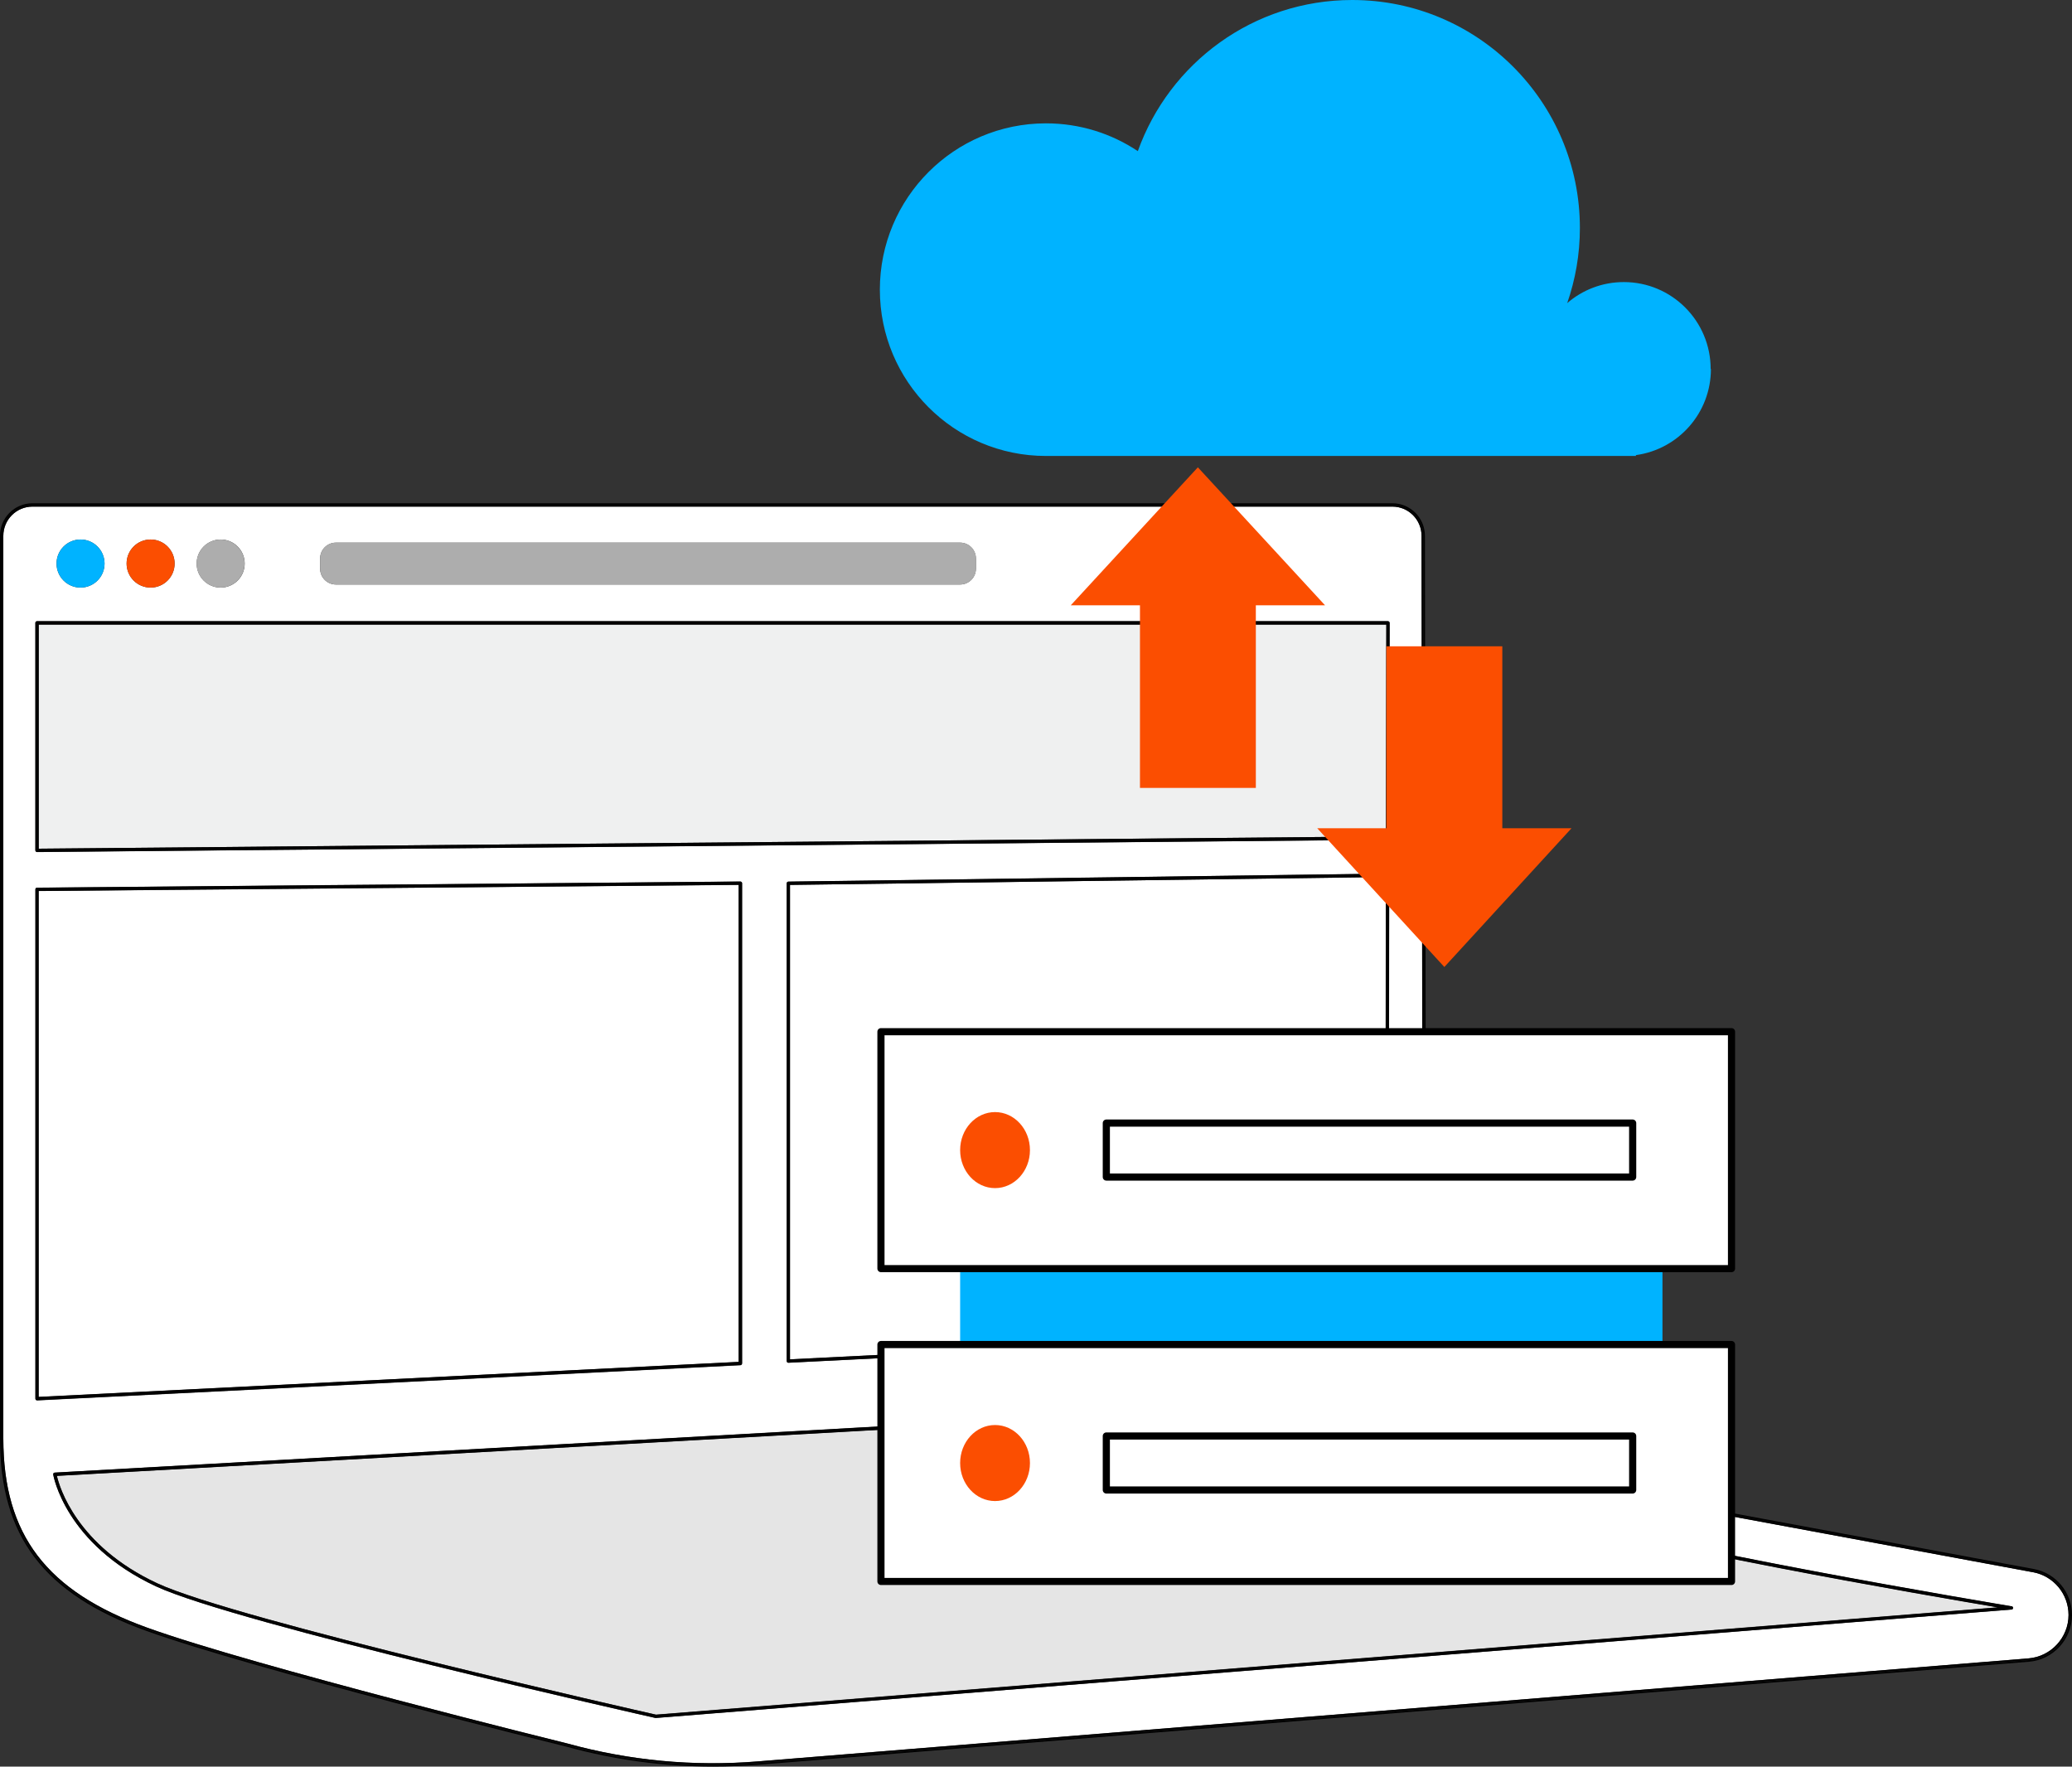
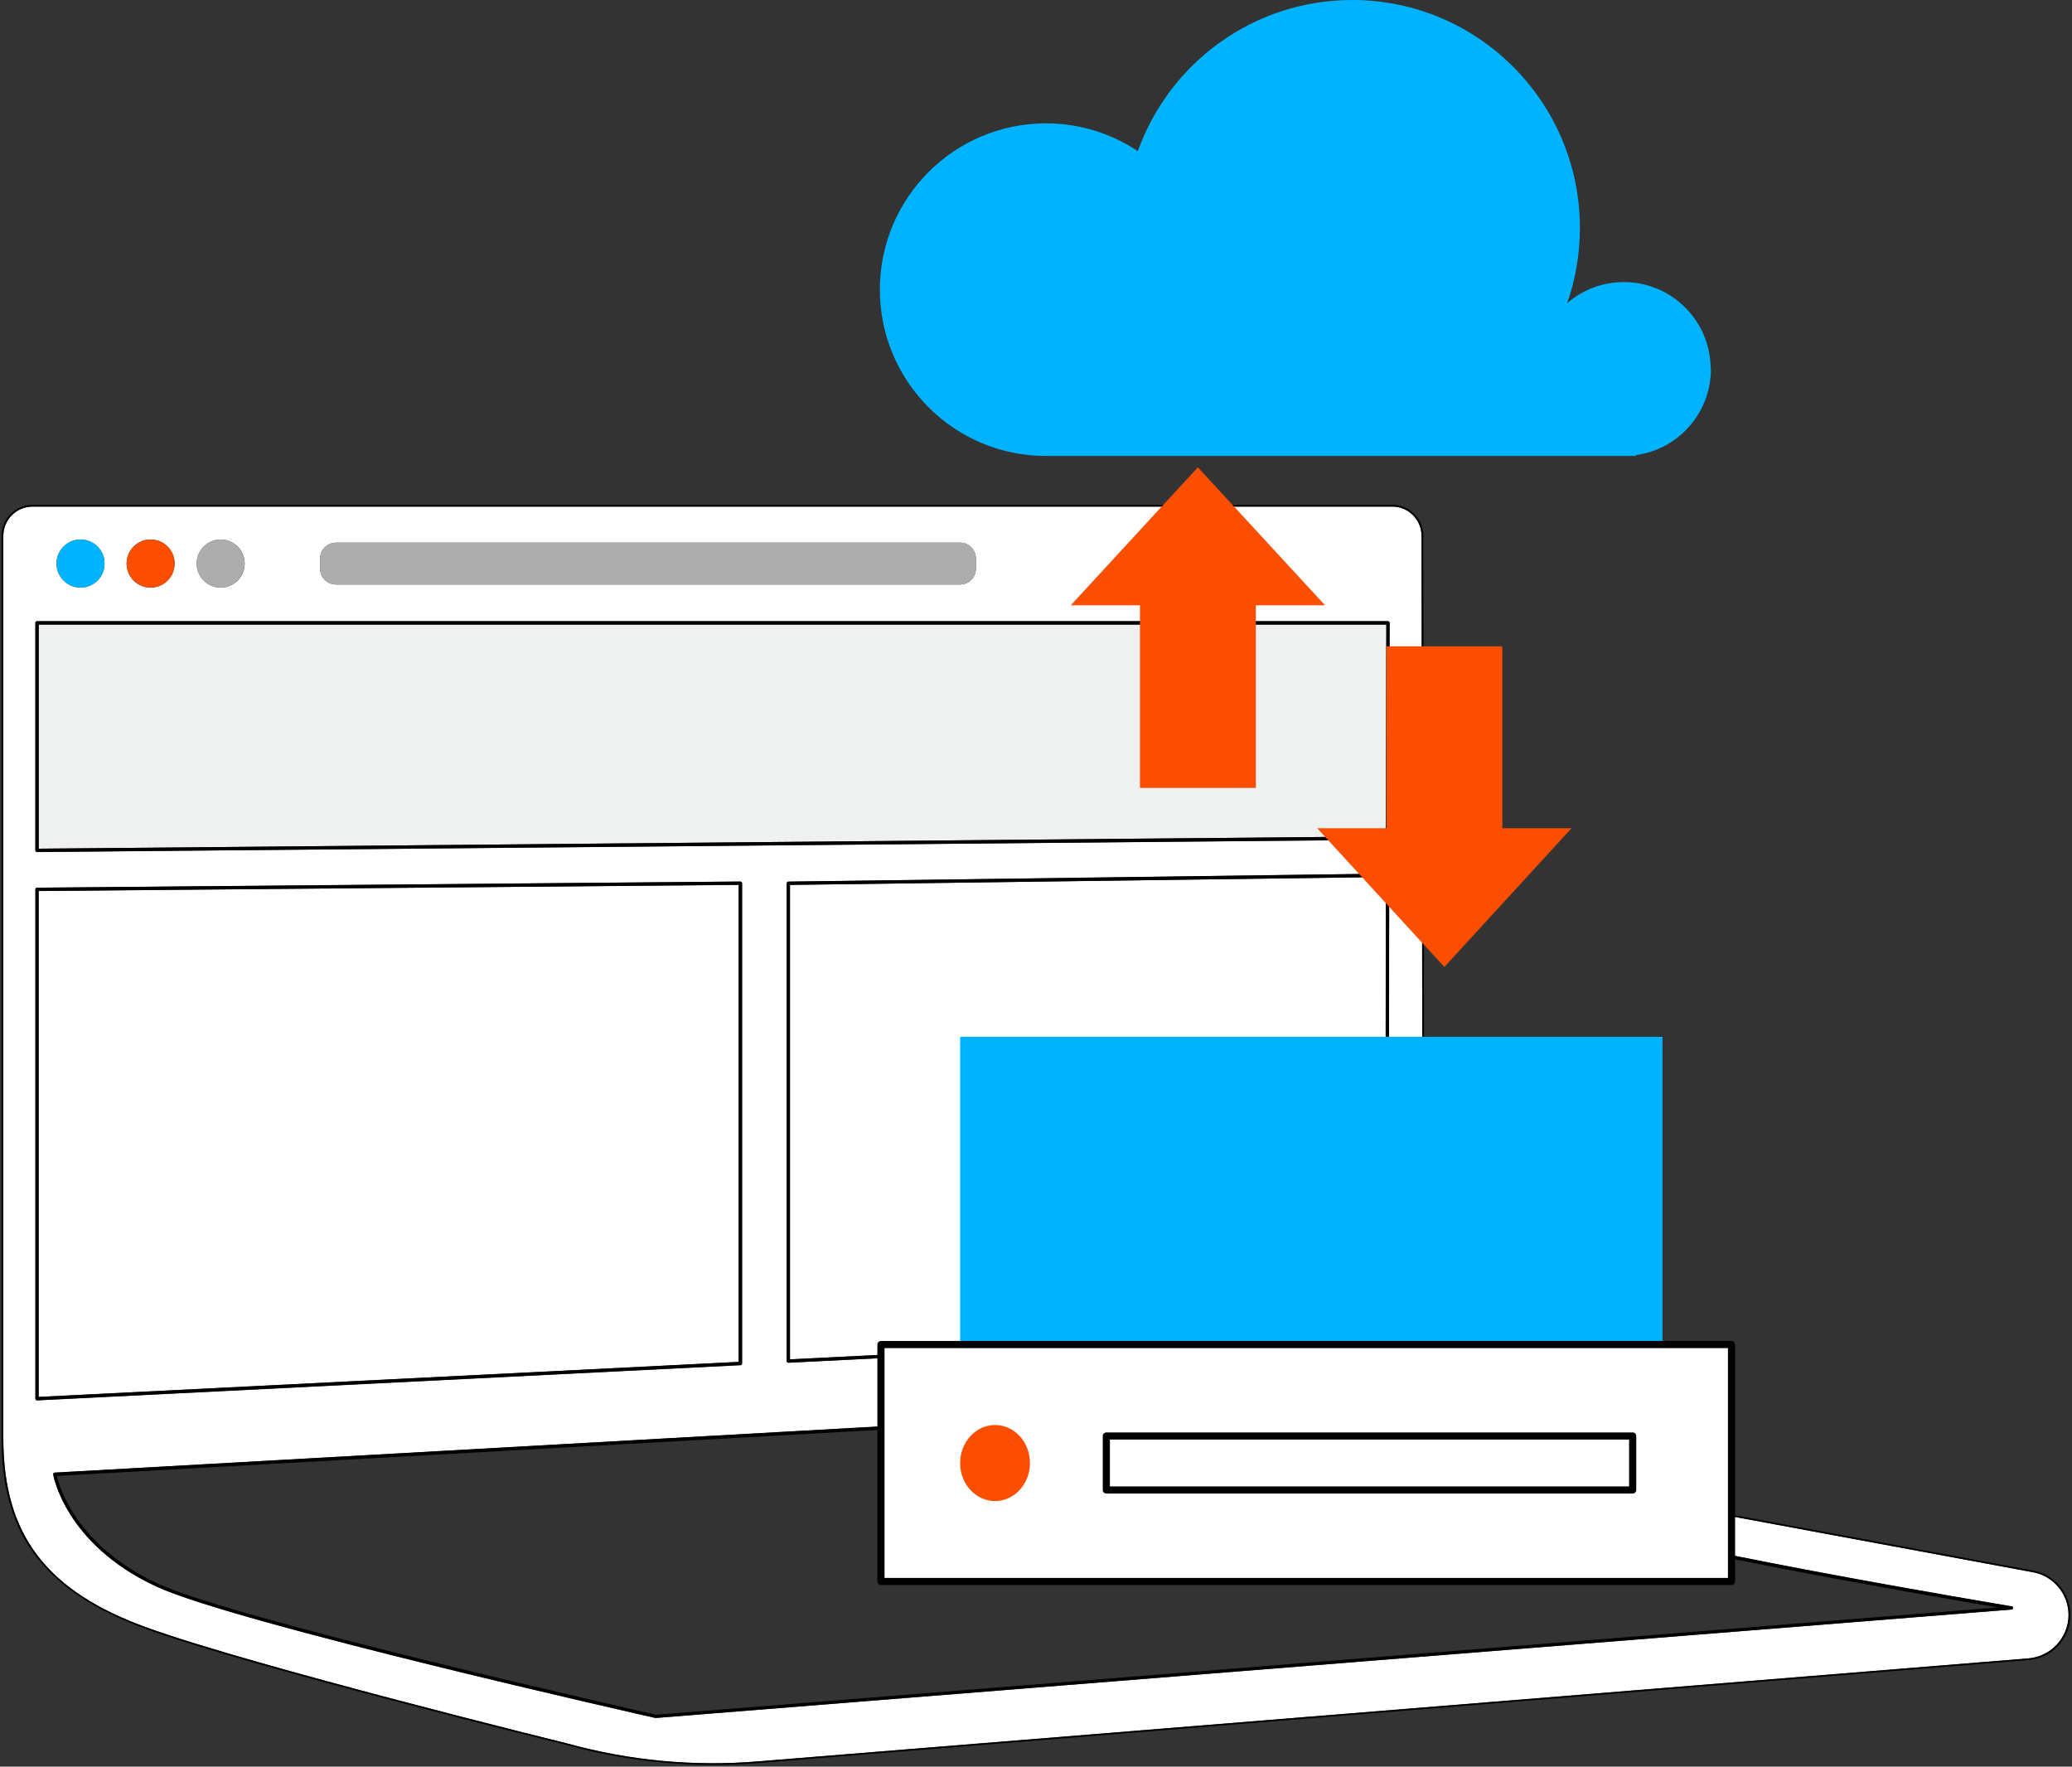
<svg xmlns="http://www.w3.org/2000/svg" width="346" height="295" viewBox="0 0 346 295" fill="none">
  <rect x="0" y="0" width="346" height="295" fill="#333333" stroke="none" />
  <g clip-path="url(#clip0_1887_383)">
    <path d="M231.492 104.298H6.455V141.721L231.435 139.671L231.492 104.298Z" fill="#EFF0F0" />
-     <path d="M234.321 233.848L9.498 246.445C9.925 248.296 12.768 258.118 26.275 264.395C39.355 270.488 107.5 285.861 109.519 286.317L333.603 268.395C322.371 266.502 271.87 257.819 256.501 252.396C240.35 246.687 235.004 235.456 234.307 233.848H234.321Z" fill="#E5E5E5" />
    <path d="M131.926 226.987L231.335 222.019L231.435 146.447L131.926 147.77V226.987Z" fill="white" />
    <path d="M339.503 262.545L267.817 249.25C260.026 247.812 252.647 244.011 247.06 238.559C241.131 232.78 237.761 225.535 237.577 218.175L237.392 89.479C237.392 86.789 235.202 84.597 232.529 84.597H5.417C2.73 84.597 0.555 86.789 0.555 89.479V240.196C0.555 256.282 7.749 265.734 24.625 271.812C42.497 278.246 94.249 291.014 94.761 291.142C105.125 294.004 115.803 295 126.494 294.132L338.763 276.922C342.503 276.623 345.431 273.434 345.431 269.677C345.431 266.175 342.929 263.171 339.503 262.531V262.545ZM53.458 93.266C53.458 91.8 54.639 90.618 56.103 90.618H160.318C161.782 90.618 162.963 91.8 162.963 93.266V94.96C162.963 96.426 161.782 97.607 160.318 97.607H56.103C54.639 97.607 53.458 96.426 53.458 94.96V93.266ZM36.852 90.091C39.07 90.091 40.862 91.885 40.862 94.106C40.862 96.326 39.07 98.12 36.852 98.12C34.634 98.12 32.843 96.326 32.843 94.106C32.843 91.885 34.634 90.091 36.852 90.091ZM25.151 90.091C27.369 90.091 29.16 91.885 29.16 94.106C29.16 96.326 27.369 98.12 25.151 98.12C22.933 98.12 21.142 96.326 21.142 94.106C21.142 91.885 22.933 90.091 25.151 90.091ZM13.45 90.091C15.668 90.091 17.459 91.885 17.459 94.106C17.459 96.326 15.668 98.12 13.45 98.12C11.232 98.12 9.441 96.326 9.441 94.106C9.441 91.885 11.232 90.091 13.45 90.091ZM5.901 104.027C5.901 103.871 6.028 103.743 6.185 103.743H231.776C231.847 103.743 231.918 103.771 231.975 103.828C232.032 103.885 232.06 103.956 232.06 104.027L232.003 139.956C232.003 140.112 231.875 140.226 231.733 140.24L6.199 142.29C6.128 142.29 6.057 142.262 6 142.205C5.943 142.148 5.915 142.077 5.915 142.005V104.027H5.901ZM231.989 146.162L231.89 222.289C231.89 222.432 231.776 222.56 231.619 222.56L131.655 227.57C131.584 227.57 131.513 227.542 131.471 227.499C131.414 227.442 131.385 227.371 131.385 227.3V147.514C131.385 147.358 131.513 147.244 131.655 147.23L231.719 145.892C231.79 145.892 231.861 145.92 231.918 145.977C231.975 146.034 232.003 146.105 232.003 146.176L231.989 146.162ZM6.199 233.848C6.128 233.848 6.057 233.819 6.014 233.777C5.957 233.72 5.929 233.648 5.929 233.577V148.525C5.929 148.368 6.057 148.255 6.199 148.24L123.651 147.215C123.722 147.215 123.793 147.244 123.85 147.301C123.907 147.358 123.935 147.429 123.935 147.5V227.698C123.935 227.841 123.821 227.969 123.665 227.983L6.213 233.862L6.199 233.848ZM335.906 268.78L109.533 286.886C109.533 286.886 109.519 286.886 109.504 286.886C109.49 286.886 109.462 286.886 109.447 286.886C108.751 286.73 39.312 271.086 26.047 264.908C10.877 257.848 8.9 246.346 8.886 246.232C8.886 246.161 8.886 246.075 8.943 246.018C8.986 245.962 9.071 245.919 9.142 245.919L234.491 233.307C234.605 233.307 234.719 233.378 234.762 233.492C234.804 233.62 239.624 245.862 256.699 251.897C273.888 257.976 335.309 268.153 335.92 268.253C336.062 268.282 336.162 268.395 336.147 268.538C336.147 268.68 336.034 268.794 335.891 268.808L335.906 268.78Z" fill="white" />
    <path d="M6.455 233.278L123.352 227.428V147.771L6.455 148.795V233.278Z" fill="white" />
-     <path d="M339.602 262.004L267.917 248.709C253.785 246.09 238.543 234.488 238.131 218.175L237.946 89.479C237.946 86.49 235.515 84.042 232.529 84.042H5.417C2.431 84.042 0 86.476 0 89.479V240.196C0 256.552 7.308 266.175 24.44 272.338C42.326 278.787 94.121 291.555 94.632 291.683C102.637 293.89 110.826 295 119.073 295C121.561 295 124.063 294.9 126.551 294.701L338.82 277.491L338.792 277.221L126.523 294.431C115.817 295.299 105.054 294.288 94.689 291.427C94.689 291.427 42.61 278.602 24.525 272.082C6.185 265.463 0.284 255.086 0.284 240.196V89.479C0.284 86.632 2.588 84.326 5.431 84.326H232.529C235.373 84.326 237.676 86.632 237.676 89.479L237.861 218.175C238.259 233.805 252.533 246.147 267.874 248.993L339.559 262.289C343.128 262.943 345.716 266.075 345.716 269.705C345.716 273.634 342.702 276.908 338.792 277.221L338.82 277.491C342.844 277.164 346 273.733 346 269.691C346 265.919 343.313 262.687 339.616 262.004H339.602Z" fill="black" />
    <path d="M345.715 269.691C345.715 266.047 343.127 262.929 339.559 262.275L267.874 248.979C252.533 246.132 238.258 233.791 237.86 218.161L237.675 89.465C237.675 86.618 235.372 84.312 232.529 84.312H5.416C2.573 84.312 0.27 86.618 0.27 89.465V240.182C0.27 255.058 6.17 265.449 24.525 272.068C42.61 278.588 94.689 291.413 94.689 291.413C105.039 294.26 115.816 295.285 126.522 294.416L338.791 277.207C342.701 276.894 345.715 273.62 345.715 269.691ZM338.763 276.936L126.494 294.146C115.788 295.014 105.11 294.004 94.76 291.157C94.234 291.029 42.482 278.26 24.624 271.826C7.748 265.748 0.554 256.282 0.554 240.197V89.48C0.554 86.789 2.743 84.597 5.416 84.597H232.514C235.201 84.597 237.377 86.789 237.377 89.48L237.562 218.175C237.746 225.549 241.116 232.78 247.045 238.56C252.632 244.011 260.011 247.798 267.802 249.25L339.488 262.545C342.928 263.186 345.416 266.189 345.416 269.691C345.416 273.449 342.488 276.623 338.748 276.936H338.763Z" fill="black" />
    <path d="M13.451 98.12C15.665 98.12 17.46 96.323 17.46 94.106C17.46 91.889 15.665 90.092 13.451 90.092C11.236 90.092 9.441 91.889 9.441 94.106C9.441 96.323 11.236 98.12 13.451 98.12Z" fill="#00B3FF" />
    <path d="M25.15 98.12C27.364 98.12 29.159 96.323 29.159 94.106C29.159 91.889 27.364 90.092 25.15 90.092C22.936 90.092 21.141 91.889 21.141 94.106C21.141 96.323 22.936 98.12 25.15 98.12Z" fill="#FB4E01" />
    <path d="M36.837 98.12C39.052 98.12 40.847 96.323 40.847 94.106C40.847 91.889 39.052 90.092 36.837 90.092C34.623 90.092 32.828 91.889 32.828 94.106C32.828 96.323 34.623 98.12 36.837 98.12Z" fill="#ADADAD" />
    <path d="M160.333 90.604H56.103C54.643 90.604 53.459 91.789 53.459 93.252V94.96C53.459 96.422 54.643 97.608 56.103 97.608H160.333C161.793 97.608 162.977 96.422 162.977 94.96V93.252C162.977 91.789 161.793 90.604 160.333 90.604Z" fill="#ADADAD" />
    <path d="M123.907 227.684V147.486C123.907 147.415 123.878 147.344 123.821 147.287C123.764 147.23 123.693 147.201 123.622 147.201L6.171 148.226C6.014 148.226 5.9 148.354 5.9 148.511V233.563C5.9 233.634 5.929 233.705 5.986 233.762C6.043 233.805 6.099 233.834 6.171 233.834L123.622 227.955C123.764 227.955 123.892 227.827 123.892 227.67L123.907 227.684ZM123.352 227.414L6.455 233.264V148.781L123.352 147.756V227.399V227.414Z" fill="black" />
    <path d="M231.705 145.877L131.641 147.215C131.485 147.215 131.371 147.343 131.371 147.5V227.286C131.371 227.357 131.4 227.428 131.456 227.485C131.513 227.528 131.57 227.556 131.641 227.556L231.605 222.545C231.747 222.545 231.875 222.417 231.875 222.275L231.975 146.148C231.975 146.077 231.947 146.005 231.89 145.948C231.833 145.892 231.762 145.863 231.691 145.863L231.705 145.877ZM231.321 222.019L131.911 227.001V147.77L231.42 146.447L231.321 222.019Z" fill="black" />
    <path d="M6.185 142.276L231.719 140.226C231.875 140.226 231.989 140.098 231.989 139.941L232.046 104.013C232.046 103.942 232.017 103.871 231.961 103.814C231.904 103.757 231.833 103.728 231.762 103.728H6.185C6.028 103.728 5.9 103.857 5.9 104.013V141.991C5.9 142.062 5.929 142.134 5.986 142.191C6.043 142.247 6.114 142.276 6.185 142.276ZM6.469 104.298H231.506L231.449 139.671L6.469 141.721V104.298Z" fill="black" />
    <path d="M335.92 268.225C335.309 268.125 273.889 257.947 256.7 251.869C239.624 245.833 234.804 233.592 234.762 233.463C234.719 233.35 234.605 233.278 234.492 233.278L9.142 245.905C9.057 245.905 8.986 245.947 8.943 246.004C8.901 246.061 8.872 246.147 8.887 246.218C8.901 246.332 10.877 257.833 26.047 264.894C39.312 271.072 108.751 286.716 109.448 286.872C109.462 286.872 109.49 286.872 109.505 286.872C109.505 286.872 109.519 286.872 109.533 286.872L335.906 268.766C336.048 268.766 336.162 268.637 336.162 268.495C336.162 268.353 336.062 268.239 335.934 268.21L335.92 268.225ZM109.519 286.331C107.5 285.876 39.355 270.488 26.275 264.41C12.768 258.118 9.91 248.296 9.498 246.46L234.321 233.876C235.004 235.471 240.349 246.702 256.515 252.424C271.884 257.862 322.385 266.531 333.617 268.424L109.533 286.345L109.519 286.331Z" fill="black" />
    <path d="M277.613 173.137H160.332V256.979H277.613V173.137Z" fill="#00B3FF" />
-     <path d="M289.143 172.268H147.109V211.827H289.143V172.268Z" fill="white" />
-     <path d="M146.512 211.841V172.283C146.512 171.955 146.782 171.685 147.109 171.685H289.143C289.47 171.685 289.74 171.955 289.74 172.283V211.841C289.74 212.168 289.47 212.439 289.143 212.439H147.109C146.782 212.439 146.512 212.168 146.512 211.841ZM288.546 172.881H147.706V211.257H288.546V172.881Z" fill="black" />
+     <path d="M289.143 172.268H147.109V211.827V172.268Z" fill="white" />
    <path d="M289.143 224.524H147.109V264.082H289.143V224.524Z" fill="white" />
    <path d="M146.512 264.082V224.524C146.512 224.197 146.782 223.926 147.109 223.926H289.143C289.47 223.926 289.74 224.197 289.74 224.524V264.082C289.74 264.41 289.47 264.68 289.143 264.68H147.109C146.782 264.68 146.512 264.41 146.512 264.082ZM288.546 225.122H147.706V263.499H288.546V225.122Z" fill="black" />
-     <path d="M166.161 198.403C169.381 198.403 171.99 195.561 171.99 192.055C171.99 188.548 169.381 185.706 166.161 185.706C162.942 185.706 160.332 188.548 160.332 192.055C160.332 195.561 162.942 198.403 166.161 198.403Z" fill="#FB4E01" />
-     <path d="M184.146 196.553V187.542C184.146 187.215 184.417 186.944 184.744 186.944H272.637C272.964 186.944 273.234 187.215 273.234 187.542V196.553C273.234 196.88 272.964 197.151 272.637 197.151H184.744C184.417 197.151 184.146 196.88 184.146 196.553ZM272.04 188.14H185.341V195.955H272.04V188.14Z" fill="black" />
    <path d="M166.161 250.659C169.381 250.659 171.99 247.817 171.99 244.31C171.99 240.804 169.381 237.962 166.161 237.962C162.942 237.962 160.332 240.804 160.332 244.31C160.332 247.817 162.942 250.659 166.161 250.659Z" fill="#FB4E01" />
    <path d="M184.146 248.808V239.798C184.146 239.47 184.417 239.2 184.744 239.2H272.637C272.964 239.2 273.234 239.47 273.234 239.798V248.808C273.234 249.136 272.964 249.406 272.637 249.406H184.744C184.417 249.406 184.146 249.136 184.146 248.808ZM272.04 240.396H185.341V248.211H272.04V240.396Z" fill="black" />
    <path d="M250.87 138.304V107.927H231.506V138.304H219.961L241.188 161.478L262.429 138.304H250.87Z" fill="#FB4E01" />
    <path d="M209.71 101.081V131.571H190.36V101.081H178.801L200.028 78.035L221.269 101.081H209.71Z" fill="#FB4E01" />
    <path d="M285.661 61.622C285.661 53.594 279.164 47.103 271.159 47.103C267.548 47.103 264.235 48.426 261.705 50.619C263.07 46.69 263.823 42.476 263.823 38.078C263.823 17.053 246.805 0 225.805 0C209.299 0 195.266 10.519 190.005 25.238C185.612 22.306 180.337 20.598 174.664 20.598C159.338 20.598 146.926 33.039 146.926 48.37C146.926 63.7 159.338 76.141 174.664 76.141H273.178V75.999C280.259 75.031 285.704 68.967 285.704 61.608L285.661 61.622Z" fill="#00B3FF" />
  </g>
  <defs>
    <clipPath id="clip0_1887_383">
      <rect width="346" height="295" fill="white" />
    </clipPath>
  </defs>
</svg>